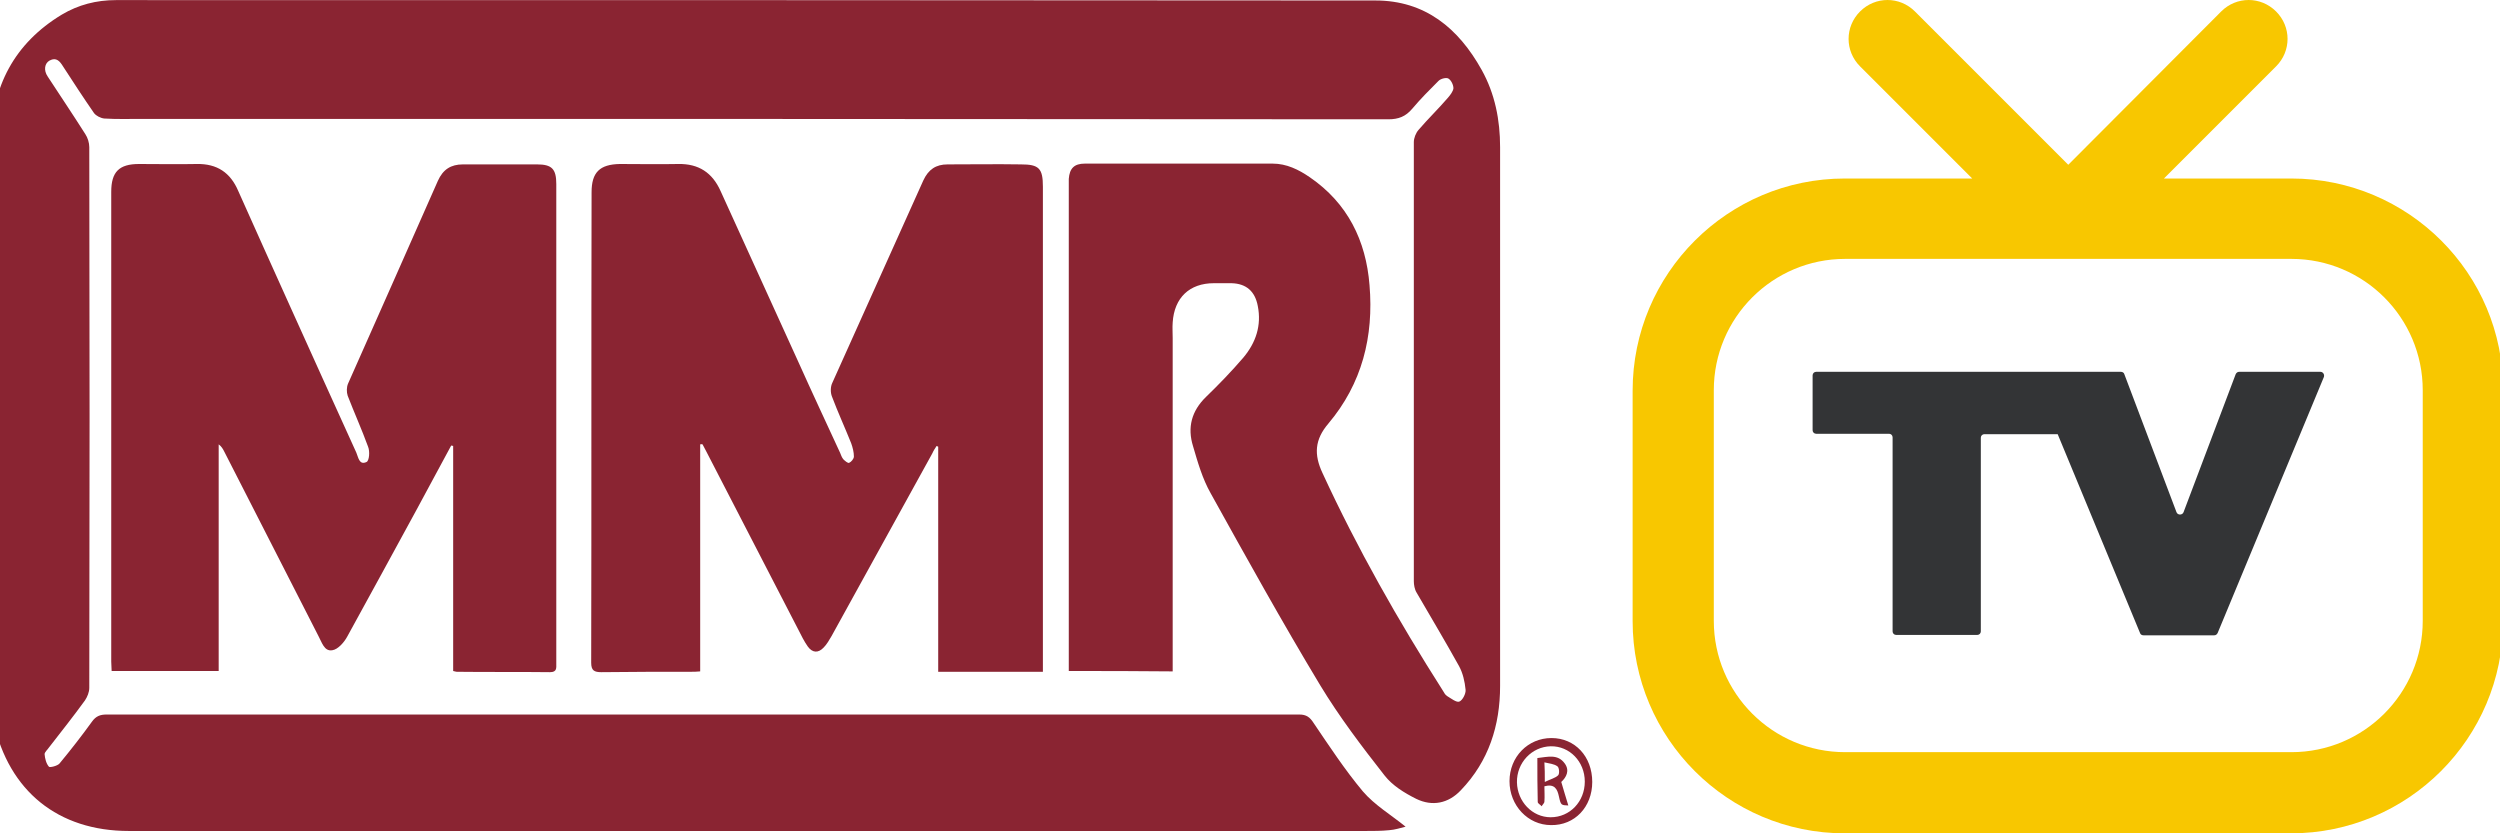
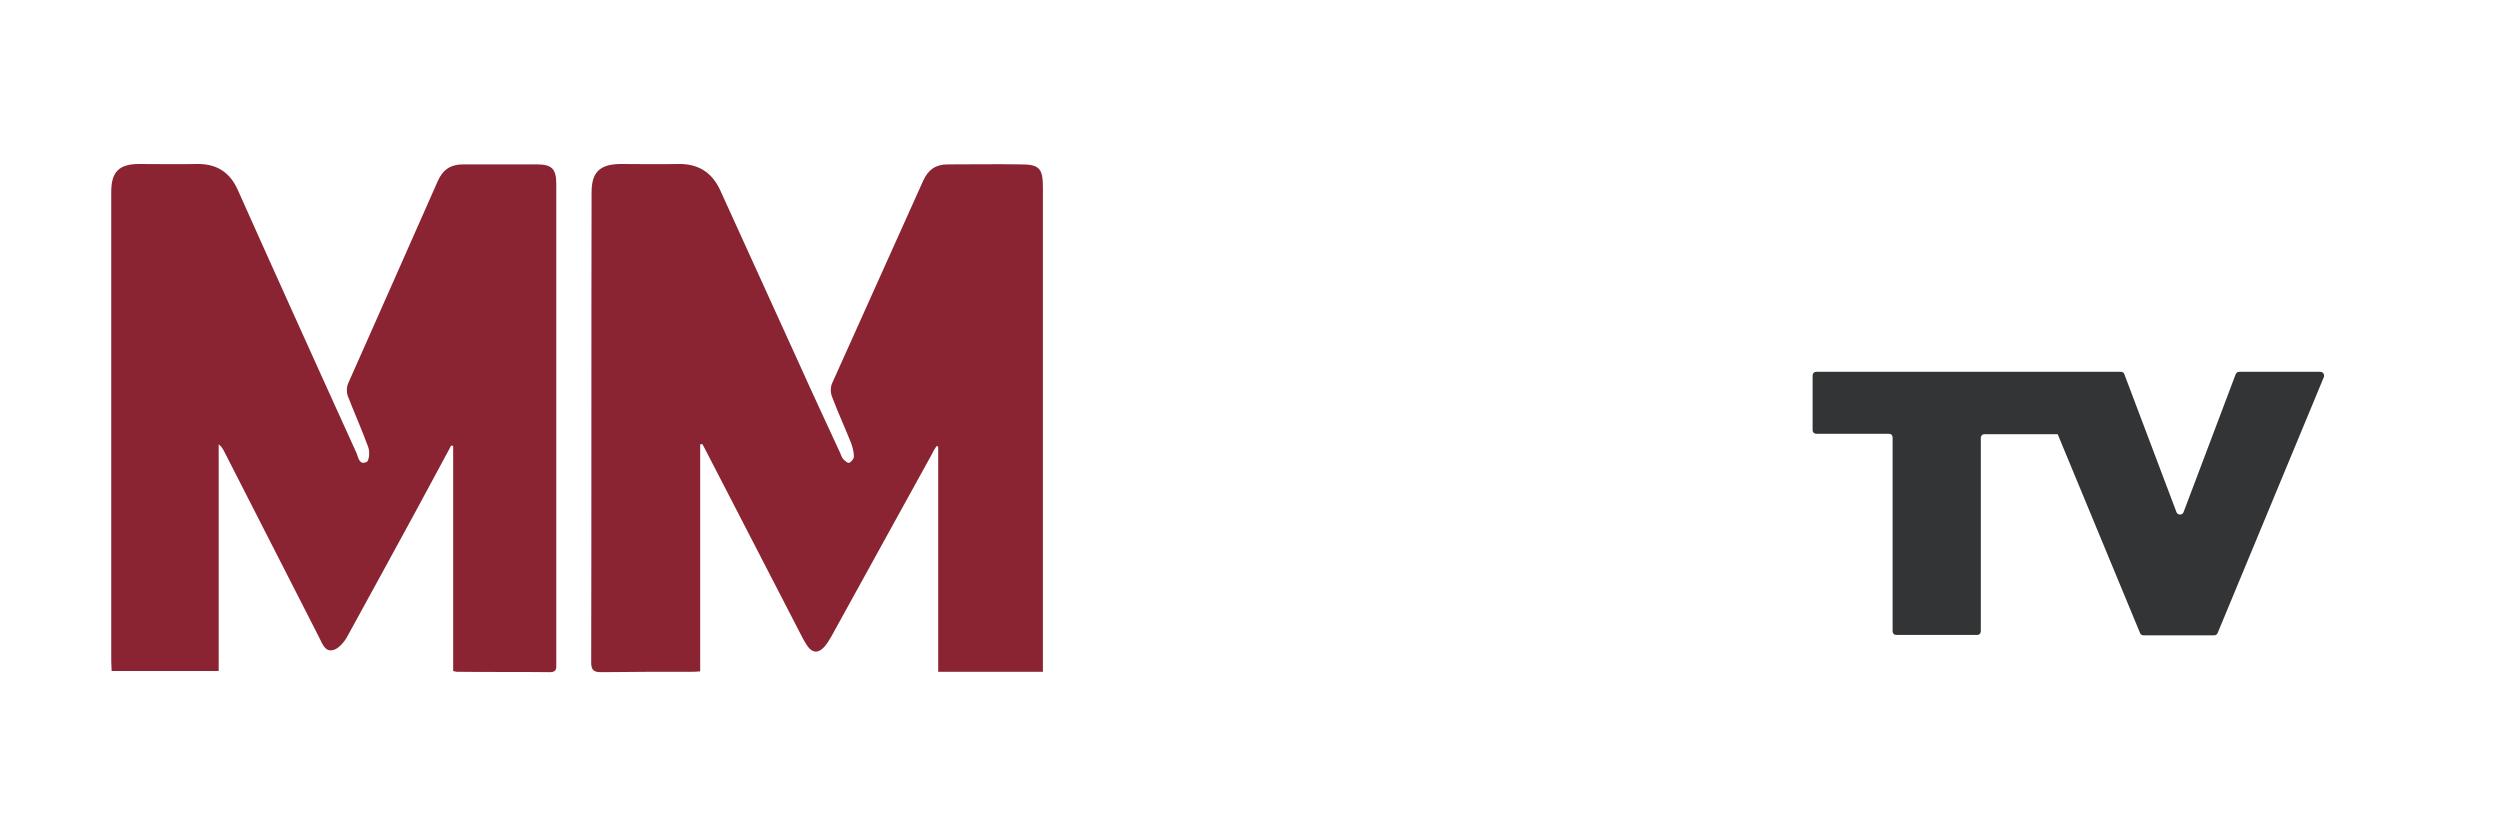
<svg xmlns="http://www.w3.org/2000/svg" width="252" height="84" viewBox="0 0 252 84" fill="none">
  <path d="M233.896 37.479H225.714C225.556 37.479 225.437 37.558 225.358 37.717L220.102 51.629C219.983 51.945 219.509 51.945 219.39 51.629L214.133 37.717C214.094 37.558 213.936 37.479 213.778 37.479H207.454H205.438H183.067C182.869 37.479 182.711 37.638 182.711 37.835V43.368C182.711 43.566 182.869 43.724 183.067 43.724H190.418C190.616 43.724 190.774 43.882 190.774 44.08V63.645C190.774 63.842 190.932 64.001 191.13 64.001H199.312C199.509 64.001 199.667 63.842 199.667 63.645V44.12C199.667 43.922 199.825 43.764 200.023 43.764H207.375C207.375 43.764 207.375 43.764 207.414 43.764L215.714 63.803C215.754 63.961 215.912 64.04 216.07 64.04H223.184C223.343 64.04 223.461 63.961 223.54 63.803L234.251 37.993C234.33 37.717 234.133 37.479 233.896 37.479Z" fill="#333436" />
-   <path d="M107.733 67.637C107.733 67.202 107.733 66.925 107.733 66.609C107.733 50.72 107.733 34.792 107.733 18.903C107.733 18.626 107.733 18.31 107.733 18.033C107.812 16.966 108.286 16.492 109.353 16.492C115.677 16.492 121.962 16.492 128.285 16.492C129.669 16.492 130.894 17.085 132.04 17.875C135.835 20.484 137.692 24.239 138.048 28.744C138.483 33.922 137.297 38.665 133.898 42.697C132.515 44.317 132.436 45.819 133.305 47.677C136.823 55.305 140.933 62.538 145.439 69.613C145.558 69.811 145.676 70.048 145.874 70.166C146.269 70.403 146.823 70.838 147.099 70.72C147.415 70.601 147.771 69.929 147.732 69.534C147.653 68.704 147.455 67.834 147.06 67.123C145.676 64.633 144.214 62.182 142.791 59.732C142.593 59.416 142.514 58.941 142.514 58.586C142.514 43.843 142.514 29.061 142.514 14.318C142.514 13.923 142.712 13.409 142.989 13.093C143.937 11.986 145.004 10.958 145.953 9.852C146.19 9.575 146.467 9.219 146.506 8.903C146.506 8.547 146.269 8.073 145.993 7.915C145.795 7.796 145.242 7.915 145.004 8.152C144.095 9.061 143.186 9.97 142.356 10.958C141.684 11.749 140.973 12.025 139.945 12.025C98.049 11.986 56.153 11.986 14.217 11.986C12.992 11.986 11.767 12.025 10.502 11.946C10.146 11.907 9.672 11.67 9.474 11.393C8.407 9.852 7.379 8.271 6.352 6.69C6.035 6.176 5.68 5.741 5.008 6.097C4.494 6.373 4.375 7.085 4.81 7.717C6.075 9.654 7.379 11.591 8.605 13.527C8.842 13.883 9 14.397 9 14.832C9.039 33.013 9.039 51.155 9 69.336C9 69.771 8.802 70.245 8.565 70.601C7.419 72.182 6.194 73.724 4.968 75.305C4.81 75.542 4.494 75.818 4.494 76.016C4.533 76.451 4.652 76.965 4.929 77.281C5.008 77.399 5.798 77.202 5.996 76.965C7.142 75.581 8.249 74.158 9.276 72.736C9.672 72.182 10.107 72.024 10.739 72.024C50.817 72.024 90.895 72.024 130.973 72.024C131.685 72.024 132.04 72.301 132.396 72.854C133.977 75.186 135.558 77.597 137.376 79.771C138.562 81.154 140.222 82.142 141.684 83.328C141.21 83.447 140.617 83.644 140.024 83.684C139.234 83.763 138.443 83.763 137.653 83.763C96.112 83.763 54.532 83.763 12.992 83.763C5.877 83.763 0.897 79.771 -0.644 72.775C-0.881 71.708 -1 70.641 -1 69.534C-0.921 51.076 -0.96 32.657 -0.881 14.239C-0.842 8.745 1.451 4.358 6.233 1.472C7.893 0.484 9.711 0.01 11.687 0.01C53.979 0.01 96.31 0.01 138.641 0.049C143.661 0.049 147.02 2.856 149.352 7.045C150.696 9.456 151.21 12.104 151.21 14.832C151.21 32.934 151.21 51.036 151.21 69.139C151.21 73.131 150.064 76.728 147.257 79.652C145.993 80.996 144.372 81.312 142.752 80.522C141.566 79.929 140.341 79.178 139.55 78.15C137.258 75.225 135.005 72.261 133.068 69.06C129.234 62.696 125.637 56.214 122.041 49.732C121.211 48.27 120.736 46.61 120.262 44.989C119.669 43.092 120.104 41.432 121.566 40.009C122.871 38.744 124.135 37.44 125.321 36.056C126.586 34.554 127.179 32.815 126.784 30.839C126.507 29.377 125.637 28.586 124.135 28.547C123.543 28.547 122.95 28.547 122.357 28.547C119.906 28.547 118.365 30.009 118.207 32.499C118.167 33.013 118.207 33.566 118.207 34.08C118.207 44.95 118.207 55.779 118.207 66.649C118.207 66.965 118.207 67.281 118.207 67.676C114.689 67.637 111.25 67.637 107.733 67.637Z" fill="#8A2432" />
  <path d="M70.579 44.791C70.579 52.38 70.579 59.969 70.579 67.676C70.224 67.716 69.907 67.716 69.591 67.716C66.587 67.716 63.623 67.716 60.619 67.755C59.908 67.755 59.592 67.597 59.592 66.807C59.631 50.997 59.592 35.187 59.631 19.377C59.631 17.361 60.461 16.571 62.477 16.531C64.453 16.531 66.39 16.571 68.366 16.531C70.421 16.492 71.805 17.401 72.635 19.258C75.243 24.989 77.852 30.721 80.46 36.452C81.844 39.535 83.267 42.578 84.69 45.661C84.769 45.859 84.848 46.096 85.006 46.293C85.164 46.452 85.48 46.728 85.599 46.649C85.796 46.57 86.073 46.254 86.073 46.017C86.073 45.582 85.954 45.108 85.796 44.673C85.164 43.092 84.453 41.55 83.86 39.969C83.702 39.574 83.702 38.981 83.899 38.586C86.943 31.788 90.025 24.989 93.069 18.191C93.583 17.085 94.334 16.571 95.519 16.571C97.97 16.571 100.46 16.531 102.911 16.571C104.729 16.571 105.124 16.966 105.124 18.824C105.124 33.685 105.124 48.507 105.124 63.368C105.124 64.791 105.124 66.214 105.124 67.716C101.567 67.716 98.089 67.716 94.571 67.716C94.571 60.127 94.571 52.578 94.571 45.029C94.531 44.989 94.452 44.989 94.413 44.95C94.255 45.187 94.097 45.424 93.978 45.7C90.579 51.827 87.219 57.993 83.82 64.119C83.583 64.514 83.346 64.949 83.03 65.265C82.476 65.858 81.883 65.819 81.409 65.147C81.053 64.633 80.777 64.079 80.5 63.526C77.417 57.518 74.295 51.55 71.212 45.542C71.093 45.305 70.935 45.029 70.817 44.791C70.698 44.752 70.658 44.791 70.579 44.791Z" fill="#8A2432" />
  <path d="M22.043 67.637C18.407 67.637 14.889 67.637 11.253 67.637C11.253 67.321 11.213 67.004 11.213 66.688C11.213 50.918 11.213 35.108 11.213 19.337C11.213 17.322 12.004 16.531 14.019 16.531C15.956 16.531 17.893 16.571 19.83 16.531C21.885 16.492 23.229 17.401 24.019 19.258C25.758 23.171 27.537 27.084 29.276 30.958C31.489 35.859 33.703 40.76 35.916 45.621C36.114 46.056 36.193 46.926 36.944 46.57C37.221 46.452 37.3 45.503 37.102 45.029C36.469 43.289 35.718 41.63 35.047 39.89C34.928 39.535 34.928 39.021 35.086 38.665C38.09 31.867 41.133 25.069 44.137 18.231C44.651 17.085 45.442 16.571 46.667 16.571C49.157 16.571 51.647 16.571 54.137 16.571C55.639 16.571 56.074 17.045 56.074 18.547C56.074 34.673 56.074 50.76 56.074 66.886C56.074 67.321 56.153 67.755 55.441 67.755C52.319 67.716 49.157 67.755 46.035 67.716C45.955 67.716 45.876 67.676 45.679 67.637C45.679 60.087 45.679 52.499 45.679 44.95C45.6 44.95 45.56 44.91 45.481 44.91C44.295 47.084 43.149 49.258 41.963 51.432C39.632 55.7 37.339 59.929 35.007 64.159C34.691 64.751 34.059 65.463 33.505 65.542C32.675 65.7 32.438 64.712 32.082 64.079C28.92 57.874 25.758 51.708 22.596 45.503C22.478 45.266 22.32 44.989 22.043 44.791C22.043 52.38 22.043 59.969 22.043 67.637Z" fill="#8A2432" />
-   <path d="M160.498 78.822C160.498 81.352 158.72 83.21 156.348 83.17C154.016 83.17 152.158 81.194 152.158 78.743C152.158 76.293 154.016 74.395 156.388 74.395C158.759 74.395 160.498 76.253 160.498 78.822ZM159.747 78.783C159.747 76.767 158.206 75.186 156.309 75.225C154.411 75.265 152.87 76.885 152.909 78.862C152.949 80.799 154.451 82.379 156.309 82.379C158.245 82.379 159.747 80.799 159.747 78.783Z" fill="#8A2432" />
-   <path d="M154.965 76.411C156.032 76.293 157.02 75.977 157.731 76.965C158.245 77.676 157.89 78.348 157.376 78.822C157.613 79.652 157.85 80.403 158.087 81.194C157.376 81.154 157.336 81.194 157.139 80.285C156.98 79.534 156.704 78.98 155.676 79.257C155.676 79.771 155.716 80.285 155.676 80.799C155.676 80.957 155.479 81.115 155.399 81.273C155.281 81.115 155.004 80.996 155.004 80.838C154.965 79.376 154.965 77.913 154.965 76.411ZM155.716 78.822C156.269 78.546 156.783 78.427 157.06 78.15C157.218 77.992 157.178 77.36 156.98 77.241C156.664 77.004 156.19 76.965 155.676 76.846C155.716 77.518 155.716 77.992 155.716 78.822Z" fill="#8A2432" />
-   <path d="M230.971 17.994H218.125L229.429 6.69C230.971 5.148 230.971 2.698 229.429 1.156C227.888 -0.385 225.437 -0.385 223.896 1.156L208.481 16.61L193.027 1.156C191.486 -0.385 189.035 -0.385 187.494 1.156C185.952 2.698 185.952 5.148 187.494 6.69L198.798 17.994H185.952C174.174 17.994 164.569 27.559 164.569 39.377V62.617C164.569 74.395 174.134 84 185.952 84H230.931C242.71 84 252.314 74.435 252.314 62.617V39.337C252.354 27.559 242.749 17.994 230.971 17.994ZM244.212 62.578C244.212 69.89 238.283 75.818 230.971 75.818H185.992C178.68 75.818 172.751 69.89 172.751 62.578V39.337C172.751 32.025 178.68 26.096 185.992 26.096H230.971C238.283 26.096 244.212 32.025 244.212 39.337V62.578Z" fill="#F8C700" />
</svg>